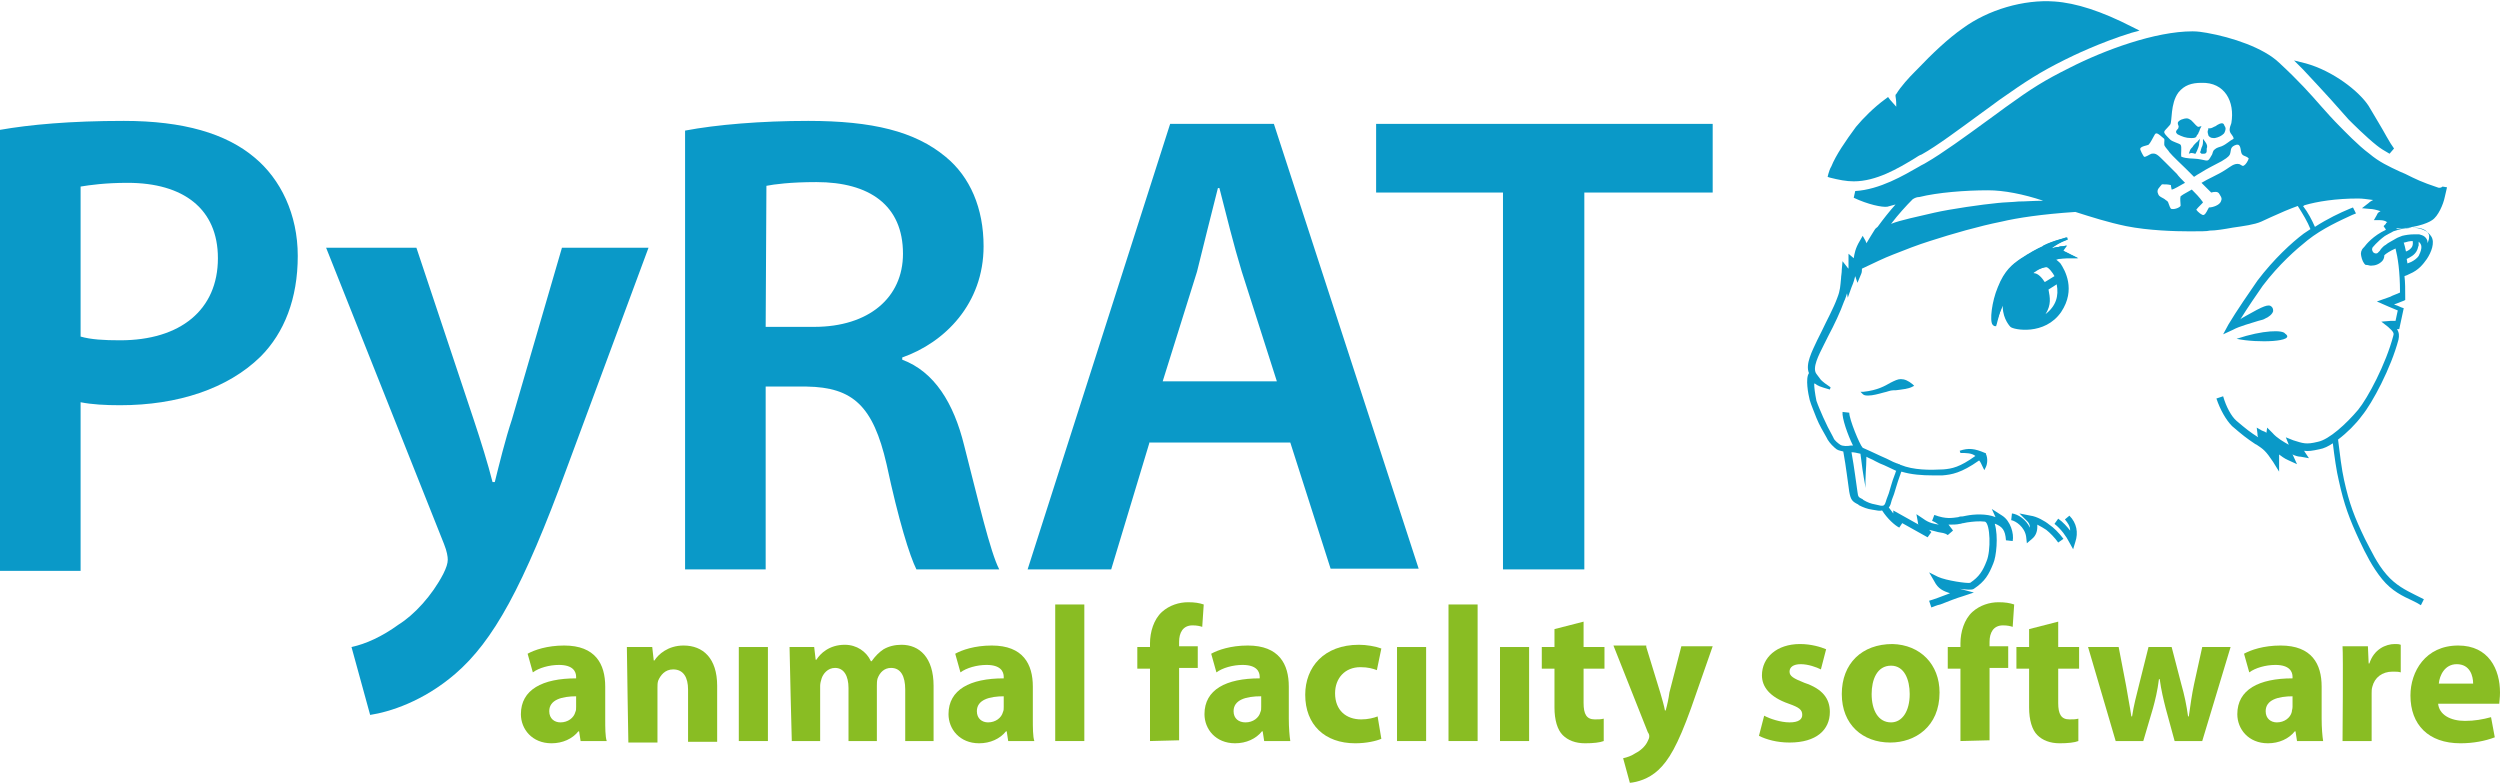
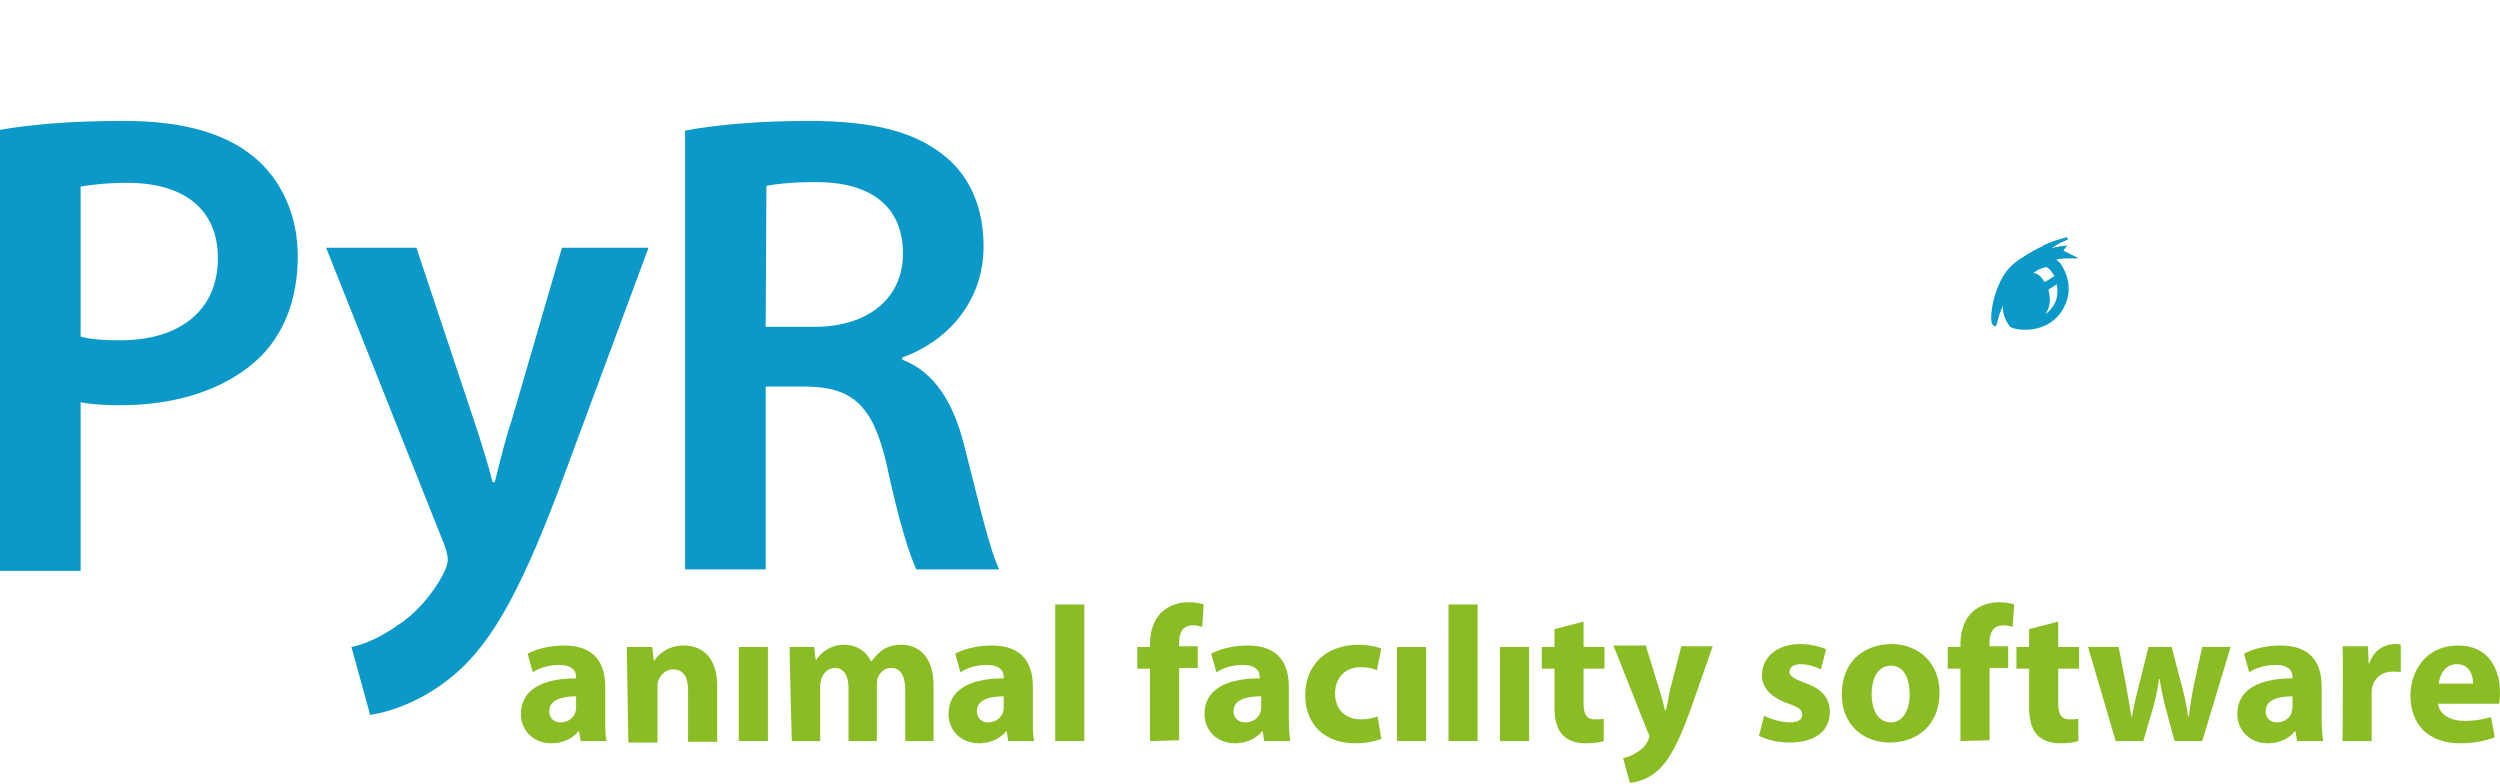
<svg xmlns="http://www.w3.org/2000/svg" version="1.1" width="100%" height="100%" viewBox="0 0 335 105" enable-background="new 0 0 335 105" xml:space="preserve">
-   <path fill="#0A99C8" d="M327.3,25C327.1,25.2 326.8,25.2 326.6,25.1C324.5,24.4 323.7,24 322.3,23.3L321.6,23C320.1,22.3 318.8,21.7 317.5,20.6C316,19.5 314.1,17.5 313.5,16.9C312.6,16 311.8,15.1 311,14.2C309.6,12.6 308.1,10.9 305.4,8.4C303.3,6.4 299.1,5 295.7,4.4C295.1,4.3 294.5,4.2 293.8,4.2C288.8,4.2 282,6.7 277.3,9.1C273.9,10.8 272.3,11.8 268.7,14.4C268,14.9 267.1,15.6 266.1,16.3C263.5,18.2 260.2,20.6 258.1,21.8C257.8,22 257.5,22.1 257.2,22.3C255.1,23.5 251.9,25.4 248.6,25.6L248.4,26.5C250.3,27.4 252.2,27.8 252.9,27.7C253.3,27.6 253.6,27.5 254,27.4C253.2,28.3 252.4,29.3 251.6,30.4C251.5,30.5 251.3,30.6 251.2,30.8C250.9,31.3 250.5,31.9 250.1,32.6C250.1,32.5 250,32.4 250,32.3L249.6,31.6L249.2,32.3C248.6,33.3 248.5,34 248.4,34.6L247.7,34L247.7,36L247.6,35.9L246.9,35L246.8,36.1C246.8,36.6 246.7,37 246.7,37.3C246.6,38.3 246.6,38.9 246.2,39.9C245.7,41.3 244.8,42.9 244.1,44.4L243.5,45.6C242.8,47.1 241.9,48.8 242.4,50C241.9,50.7 242.3,52.8 242.5,53.6C242.7,54.3 243.1,55.2 243.4,56C243.8,57 244.3,57.8 244.8,58.7L244.9,58.9C245.2,59.4 245.7,59.9 246.1,60.2C246.4,60.4 246.7,60.4 247,60.5C247.4,62.7 247.6,64.6 247.8,65.9C248,67 248.2,67.2 249,67.6L249.1,67.7C249.7,68 250.2,68.2 250.9,68.3C251.5,68.4 251.9,68.5 252.2,68.4C252.9,69.5 253.9,70.4 254.5,70.7L254.9,70.1L258.3,72L258.8,71.3C258.7,71.2 258.6,71.1 258.5,71C258.9,71.1 259.4,71.2 259.7,71.3C260.2,71.4 260.6,71.4 261,71.7L261.7,71.1C261.6,70.9 261.3,70.6 261.1,70.3C261.7,70.3 262.2,70.3 262.6,70.2C262.8,70.2 262.9,70.1 263.1,70.1L263.6,70C264.3,69.9 265.2,69.8 266,69.9C266.7,70.2 266.8,73.8 266.2,75.2C265.7,76.5 265.2,77.3 264,78.1C263.6,78.2 260.8,77.8 259.7,77.3L258.5,76.7L259.2,77.9C259.7,78.9 260.4,79.2 261.3,79.5C260.8,79.7 260.2,79.9 259.7,80.1C259.2,80.3 258.8,80.4 258.5,80.5L258.8,81.4C259.1,81.3 259.5,81.1 260,81C261,80.6 262.3,80.1 263,79.9L264.5,79.4L262.6,78.9C263.5,79 264.2,79.1 264.5,78.9C266,77.9 266.5,77 267.1,75.5C267.5,74.6 267.8,71.9 267.3,70.2L267.4,70.2C268.3,70.6 268.7,71 268.8,72.4L269.7,72.5C269.9,71.5 269.4,69.8 268.3,69.1L266.9,68.2L267.4,69.3C266.2,68.8 264.5,68.9 263.5,69.1L263,69.2C262.8,69.2 262.6,69.2 262.4,69.3C261.6,69.4 260.8,69.6 259.2,69L258.9,69.8C259.2,69.9 259.5,70.1 259.8,70.3C259.2,70.2 258.5,70.1 257.7,69.5L256.8,68.9L257,70C257,70.1 257,70.2 257.1,70.3L253.7,68.4L253.7,68.8C253.5,68.5 253.3,68.3 253.1,68C253.3,67.8 253.4,67.4 253.5,67L253.8,66.2C254,65.6 254.2,64.8 254.6,63.7C254.7,63.5 254.7,63.3 254.8,63.2C256.1,63.6 257.6,63.7 258.9,63.7L260.3,63.7C261.5,63.6 262.8,63.4 265.2,61.7C265.4,61.9 265.5,62.2 265.7,62.6L265.9,63L266.1,62.6C266.3,62.2 266.4,61.4 266.1,60.8L266.1,60.7L266,60.7C264.6,60.1 263.8,60 262.6,60.4L262.7,60.7C263.5,60.7 264.2,60.7 264.7,61.1C262.6,62.6 261.6,62.8 260.4,62.9C258.6,63 256.4,63 254.7,62.3C254.6,62.3 254.6,62.2 254.5,62.2C254.4,62.2 254.3,62.1 254.2,62.1L253.7,61.9C253.1,61.6 252.5,61.3 252,61.1C250.9,60.6 250.1,60.2 249.6,60C249.2,59.6 247.8,56.2 247.8,55.3L246.9,55.2C246.8,56 247.6,58.3 248.3,59.7L248,59.7C247.6,59.8 246.9,59.8 246.6,59.6C246.3,59.4 245.8,59 245.7,58.7L245.6,58.5C245.1,57.6 244.7,56.8 244.3,55.9C244,55.2 243.6,54.3 243.4,53.7C243.2,52.7 243.1,51.9 243.1,51.4L243.2,51.4C243.6,51.7 243.8,51.8 245.2,52.2L245.3,51.9C244.7,51.5 244.3,51.2 244,50.9L243.4,50.1C242.8,49.3 243.7,47.6 244.4,46.2L245,45C245.8,43.5 246.6,41.8 247.1,40.4C247.3,40 247.4,39.6 247.5,39.3L247.6,39.9L248.1,38.5C248.4,37.8 248.5,37.4 248.6,37L248.9,37.9L249.4,36.7C249.5,36.5 249.5,36.2 249.5,36C251.2,35.2 252.4,34.6 253.7,34.1C255.2,33.5 257,32.8 258.6,32.3C261.7,31.3 265.2,30.3 268.2,29.7C270.3,29.2 273.6,28.7 278.1,28.4C280.3,29.1 282.5,29.8 284.9,30.3C287.9,30.9 291.5,31 293.4,31C294.8,31 295.8,31 296.1,30.9C296.9,30.9 298.1,30.7 299.2,30.5C300.6,30.3 302.1,30.1 303,29.7L304.3,29.1C305.6,28.5 306.8,28 307.9,27.6C308.6,28.7 309.2,29.7 309.6,30.7C309.3,30.9 309,31.1 308.7,31.3C307.1,32.5 304.7,34.7 302.5,37.6C301.6,38.9 299.6,41.8 298.6,43.5L297.9,44.8L299.2,44.2C300.1,43.7 301.7,43.3 302.6,43C303,42.9 303.4,42.8 303.5,42.7C304,42.5 304.5,42.1 304.6,41.7C304.6,41.5 304.6,41.3 304.4,41.1C304,40.7 303.3,41 301,42.3C300.7,42.5 300.4,42.6 300.2,42.8C301.2,41.2 302.5,39.3 303.2,38.3C305.4,35.4 307.7,33.4 309.2,32.2C311.2,30.6 313.7,29.5 315.2,28.8L315.7,28.6L315.3,27.8L314.8,28C313.6,28.5 311.9,29.3 310.2,30.4C309.8,29.5 309.3,28.5 308.6,27.6C308.7,27.6 308.7,27.6 308.8,27.5C310.5,27 313,26.6 316,26.6C316.6,26.6 317.2,26.7 318,26.8C317.8,26.9 317.6,27 317.4,27.2L316.5,27.9L317.6,28C317.9,28 318.4,28.1 319,28.3C318.8,28.4 318.6,28.5 318.5,28.8L318.1,29.5L318.9,29.5C319.3,29.5 319.7,29.6 319.9,29.8C319.8,29.8 319.7,29.9 319.7,30L319.4,30.3L319.6,30.6C319.6,30.6 319.7,30.7 319.7,30.8C318,31.6 317.1,32.7 316.8,33.1L316.7,33.2C316.4,33.5 316.3,33.9 316.4,34.3C316.5,34.8 316.7,35.3 317,35.5L317.1,35.5C317.3,35.5 317.5,35.6 317.7,35.6C318.3,35.6 318.8,35.4 319.2,35C319.4,34.8 319.5,34.5 319.5,34.2C319.7,34 320.3,33.6 321,33.3C321.3,34.5 321.6,36.3 321.6,39.2C321.2,39.4 320.8,39.5 320.2,39.8L318.5,40.4L320.1,41.1C320.6,41.3 320.8,41.4 321.3,41.6L321,43L320.3,43L319.1,43.1L320,43.8C320.8,44.5 320.8,44.7 320.7,45C319.7,48.8 317.3,53.3 316,54.9C314.4,56.8 312.1,58.9 310.6,59.2C309,59.6 308.6,59.4 307.3,59L306.3,58.6L306.7,59.6C306,59.2 305.1,58.7 304.5,58L303.8,57.3L303.7,58C303.6,57.9 303.4,57.8 303.1,57.7L302.4,57.3L302.5,58.1C302.5,58.3 302.5,58.4 302.6,58.6C301.5,57.9 301,57.5 299.7,56.4C299,55.8 298.3,54.5 297.9,53.1L297,53.4C297.5,54.9 298.3,56.3 299.1,57.1C300.5,58.3 301,58.7 302.2,59.5L302.4,59.6C303.3,60.2 303.6,60.4 304.6,61.9L305.4,63.2L305.4,60.9C305.7,61.1 306,61.4 306.7,61.7L307.8,62.2L307.3,61.1C307.3,61 307.2,61 307.2,60.9C307.6,61.1 308,61.2 308.3,61.2L309.4,61.4L308.8,60.5C308.8,60.4 308.7,60.4 308.7,60.4C309.3,60.5 309.9,60.4 310.8,60.2C311.4,60.1 312,59.8 312.6,59.4C312.8,61.1 313.1,63.2 313.4,64.4C314.1,67.6 314.8,69.5 316.2,72.5C317,74.2 317.9,76 319.2,77.6C320.5,79.2 322,79.9 323.3,80.5C323.7,80.7 324.1,80.9 324.4,81.1L324.8,80.3C324.4,80.1 324,79.9 323.6,79.7C322.4,79.1 321,78.4 319.8,77C318.5,75.5 317.8,73.9 316.9,72.2C315.5,69.3 314.8,67.5 314.1,64.3C313.8,63 313.5,60.6 313.3,58.9C314.5,58 315.7,56.8 316.5,55.7C317.9,54 320.4,49.3 321.4,45.5C321.5,45 321.5,44.6 321.2,44.1L321.5,44.1L322.1,41.3L321.8,41.2C321.4,41 321.1,40.9 320.8,40.8C321.3,40.6 321.6,40.5 322.1,40.3L322.3,40.2L322.3,39.9C322.3,38.8 322.3,37.8 322.2,37C322.5,36.9 322.7,36.8 322.9,36.7C324.1,36.2 324.7,35.4 325.2,34.7C325.8,33.8 326.3,32.5 325.8,31.7C325.3,30.9 324.4,30.5 323,30.5C322.4,30.5 321.8,30.6 321.2,30.7L321.1,30.6C323.3,30.6 325.2,30 325.9,29.5C326.7,29 327.4,27.4 327.6,26.4L327.9,25.1L327.3,25ZM249.3,60.8C249.5,62.4 249.6,63.3 250,65.4C249.9,64.1 250.1,62.6 250.1,61.2C250.4,61.4 250.8,61.5 251.3,61.8L251.9,62.1C252.7,62.4 253.4,62.8 254.1,63.1C254,63.2 254,63.4 253.9,63.6C253.5,64.6 253.3,65.5 253.1,66.1L252.8,66.9C252.5,67.9 252.5,67.9 251.3,67.6C250.7,67.5 250.2,67.3 249.7,67L249.6,66.9C249,66.6 249,66.6 248.9,65.9C248.7,64.6 248.5,62.8 248.1,60.6C248.5,60.6 248.8,60.7 249.3,60.8ZM270.5,27C269.5,27.1 268.6,27.1 267.7,27.2C265.6,27.4 261.4,28 259.2,28.5C257.1,29 254.6,29.5 253.4,30C254.4,28.7 255.4,27.6 256.3,26.7C256.6,26.5 256.9,26.4 257.2,26.4C259.6,25.8 263.3,25.5 266.4,25.5C268.5,25.5 271.1,26 273.8,26.9C272.5,26.9 271.4,27 270.5,27ZM290.8,16.7C291.1,16.3 290.8,13.9 291.9,12.4C292.7,11.4 293.7,11.1 295,11.1C298.1,11 299.5,13.6 299,16.5C298.9,16.8 298.7,17.2 298.8,17.6C298.9,18 299.3,18.2 299.3,18.6C298.7,18.9 298.4,19.3 297.7,19.6C297.4,19.7 297,19.8 296.8,20C296.4,20.3 296.6,20.5 296.3,20.9C295.8,21.8 295.9,21.5 294.5,21.3C293.7,21.2 293.1,21.3 292.3,21C292.2,20.6 292.4,19.7 292.2,19.4C292,19.2 291.1,19 290.8,18.7C289.6,17.5 289.9,17.8 290.8,16.7ZM300.9,22C300.5,22.4 300.5,22.2 300.1,22C299.4,21.8 298.8,22.4 298.3,22.7C297.7,23.1 297.1,23.4 296.5,23.7C295.9,24 295.5,24.2 295,24.5L296.3,25.8C296.7,25.7 297.2,25.6 297.4,26C297.8,26.6 297.7,26.7 297.6,27C297.4,27.5 296.5,27.8 296,27.8C295.8,28.1 295.6,28.7 295.3,28.8C295.1,28.9 294.5,28.4 294.3,28.1C294.5,27.8 295.2,27.2 295.2,27.1C294.7,26.4 294.2,25.9 293.7,25.4C293.5,25.5 293.2,25.7 293,25.8C292.8,25.9 292.3,26.2 292.2,26.3C292.1,26.6 292.2,27.2 292.2,27.5C292.3,27.7 291.5,28.1 291,28C290.8,28 290.7,27.5 290.6,27.3C290.5,27 290.5,27 290.2,26.8C289.9,26.5 289.3,26.4 289.2,26C288.9,25.4 289.4,25.1 289.7,24.7C290.2,24.7 290.5,24.7 290.9,24.8C290.9,25 291,25.3 291,25.4C291.3,25.4 292.2,24.8 292.6,24.6C292.7,24.6 292.7,24.5 292.8,24.5C292.4,24.1 291.9,23.6 291.7,23.3C291.2,22.8 290.6,22.2 290.1,21.7C289.1,20.7 288.9,20.5 288.3,20.6C288,20.7 287.5,21.1 287.3,21C287.2,20.9 286.7,20 286.8,19.9C286.9,19.6 287.7,19.5 287.9,19.4C288.2,19.1 288.4,18.6 288.7,18.1C288.9,17.7 289.1,17.8 290,18.6C290.1,18.8 289.9,19.4 290.1,19.6C290.2,19.8 290.6,20.2 290.7,20.4C291,20.8 292.7,22.4 292.9,22.6C293.1,22.8 293.5,23.2 294,23.7C294.3,23.5 294.6,23.3 294.8,23.2C295.9,22.5 296.6,22.2 297.7,21.6C298,21.4 298.6,21.1 298.8,20.7C299,20.2 298.8,19.8 299.4,19.5C300.2,19.1 300.2,19.8 300.3,20.3C300.4,21 300.9,20.8 301.3,21.2C301.4,21.2 301.1,21.8 300.9,22ZM322.4,33.7C322.3,33.2 322.2,32.8 322.1,32.5L322.2,32.5C322.5,32.4 322.9,32.3 323.3,32.3C323.3,32.4 323.4,32.7 323.2,33.1C323,33.4 322.7,33.6 322.4,33.7ZM324.1,34.3C323.9,34.6 323.5,34.9 323.1,35.1C322.9,35.2 322.8,35.2 322.6,35.3L322.5,34.7C322.9,34.5 323.6,34.2 323.9,33.5C324,33.3 324,33.1 324.1,32.9L324.1,32.4C324.2,32.4 324.2,32.5 324.2,32.5C324.7,32.9 324.4,33.7 324.1,34.3ZM322.3,30.6L322.4,30.6C322.7,30.6 323.1,30.5 323.4,30.5C324.1,30.5 325,30.6 325.4,31.3C325.4,31.4 325.5,31.4 325.5,31.5L325.5,31.8C325.5,32 325.4,32.3 325.3,32.6L325.3,32.7L325.3,32.5C325.3,32.2 325.1,31.7 324.5,31.5C324.4,31.5 324.3,31.4 324.1,31.4L323.5,31.4C322.9,31.4 322.3,31.5 321.9,31.6C321.7,31.7 321.3,31.8 321,32C320.8,32.1 320.5,32.3 320.3,32.4C320.1,32.5 319.8,32.7 319.7,32.8C319.5,32.9 319.4,33 319.3,33.1C319.2,33.2 319,33.4 318.9,33.6C318.8,33.7 318.7,33.8 318.6,33.9C318.5,34 318.2,34 318,33.8C317.9,33.6 317.8,33.5 317.9,33.2C317.9,33.2 318.5,32.4 319.6,31.6C319.7,31.6 319.7,31.5 319.8,31.5C320.1,31.3 320.4,31.2 320.7,31C321,30.9 321.6,30.7 322.3,30.6Z" />
-   <path fill="#0A99C8" d="M276.7,69.6C277.1,70.1 277.4,70.5 277.4,71.1C277,70.6 276.5,70 275.8,69.5L275.3,70.2C276.2,70.9 276.9,71.9 277.3,72.7L277.8,73.6L278.1,72.6C278.5,71.4 278.3,70.1 277.3,69.1L276.7,69.6ZM274.6,70.3C274,69.8 272.9,69.2 272.1,69.1L270.6,68.8L271.7,69.9C271.9,70.1 272,70.4 272,70.6L272,70.7C271.5,69.6 270.4,68.9 269.6,68.8L269.5,69.7C270.1,69.8 271.3,70.6 271.5,71.9L271.6,72.8L272.3,72.2C272.8,71.8 273,71.2 273,70.6L273,70.3C273.4,70.5 273.9,70.8 274.2,71C274.7,71.4 275.3,72 275.8,72.7L276.5,72.2C275.9,71.4 275.2,70.7 274.6,70.3ZM253.3,51.3C252.6,51.7 251.6,52.3 249.7,52.5L249.3,52.5L249.6,52.8C249.8,53 250,53 250.4,53C250.9,53 251.7,52.8 252.4,52.6C252.9,52.5 253.3,52.3 253.7,52.3L254,52.3C254.8,52.2 255.8,52.1 256.3,51.8L256.5,51.7L256.3,51.5C255.7,51 255.2,50.8 254.7,50.8C254.3,50.8 253.9,51 253.3,51.3ZM306.2,44.7C306.05,44.45 305.325,44.325 304.188,44.413C303.05,44.5 301.5,44.8 299.7,45.4C302.5,46 307.8,45.8 306.2,44.7ZM248.4,24.3C251.4,24.3 254.3,22.6 256.6,21.2C256.9,21 257.2,20.8 257.5,20.7C259.5,19.6 262.7,17.2 265.3,15.3C266.3,14.6 267.2,13.9 267.9,13.4C271.6,10.8 273.3,9.7 276.7,8C277.7,7.5 281.4,5.7 285.6,4.4L286.7,4.1L285.7,3.6C281.6,1.5 278.2,0.4 275.3,0.2C271.2,-0.1 266.4,1.3 263,3.8C261,5.2 258.9,7.2 256.9,9.3L256.6,9.6C255.8,10.4 254.7,11.6 254.1,12.6L254,12.7L254,12.9C254.1,13.5 254.1,13.9 254.1,14.3C253.8,14 253.6,13.7 253.3,13.4L253,13L252.6,13.3C251.1,14.4 249.7,15.8 248.7,17C247.3,18.9 246,20.8 245.4,22.3C245.2,22.6 245.1,23 245,23.3L244.9,23.7L245.2,23.8C246.4,24.1 247.4,24.3 248.4,24.3ZM312.3,13.3C313.1,14.2 313.8,15 314.7,16C315.2,16.5 317.1,18.4 318.5,19.5C319,19.9 319.5,20.2 320.2,20.6L320.8,19.9C320.5,19.5 320.2,19 319.8,18.3C319.2,17.2 318.4,15.9 317.4,14.2C316.1,12.2 312.6,9.5 309,8.5L307.4,8.1L308.6,9.3C310.1,10.9 311.3,12.2 312.3,13.3ZM295,20.6L295.2,20.6C295.4,20.6 295.5,20.6 295.6,20.5C295.7,20.4 295.7,20.3 295.7,20.1L295.7,19.9C295.8,19.7 295.8,19.4 295.5,19L295.2,18.6L295.2,19C295.2,19.4 295.1,19.6 295,19.8C295,19.9 294.9,20 294.9,20.2L294.8,20.4L295,20.6ZM294.5,18.9C294.5,19 294.4,19 294.3,19.1C294.1,19.3 293.9,19.5 293.8,19.7L293.7,19.8C293.6,19.9 293.5,20 293.4,20.3L293.3,20.6L293.6,20.5C293.6,20.5 293.9,20.5 294.1,20.6L294.2,20.6L294.4,20.2C294.5,19.9 294.7,19.6 294.7,19.1L294.8,18.6L294.5,18.9ZM295.9,18L295.9,18.1C296,18.3 296.2,18.5 296.6,18.5L296.8,18.5C297.3,18.4 297.7,18.2 298,17.9C298.1,17.8 298.3,17.3 298.2,17.1C298.2,17 298.1,16.9 298.1,16.9C298,16.6 297.9,16.4 297.4,16.6C297.2,16.7 297,16.8 296.9,16.9C296.6,17 296.4,17.2 296.1,17.2L295.9,17.2L295.9,17.4C295.8,17.5 295.8,17.8 295.9,18ZM292.997,15.861L292.982,15.861C292.898,15.861 292.806,15.873 292.7,15.9C292.4,16 292.2,16 291.9,16.3C291.8,16.4 291.8,16.6 291.9,16.8C291.9,16.9 292,17 291.9,17.1C291.9,17.2 291.9,17.2 291.8,17.3C291.6,17.5 291.5,17.7 291.7,17.9L291.8,18C292.4,18.3 292.9,18.5 293.6,18.5L293.7,18.5C294.2,18.5 294.3,18.4 294.4,18.1L294.5,18C294.6,17.9 294.6,17.7 294.7,17.6C294.7,17.556 294.719,17.512 294.741,17.469L294.759,17.431C294.781,17.387 294.8,17.344 294.8,17.3L295,16.9L294.6,17C294.4,17 294.1,16.6 293.9,16.4C293.8,16.3 293.7,16.2 293.6,16.1C293.384,15.956 293.22,15.864 292.997,15.861Z" />
  <g id="closeeye">
    <path fill="#0A99C8" d="M276,35.3C275.8,35.1 275.6,34.9 275.4,34.8C276,34.6 276.6,34.6 277.4,34.6L278.4,34.6L276.4,33.6C276.5,33.5 276.5,33.4 276.6,33.3L276.9,32.9L276.4,33C276.2,33 276,33 275.8,33.1C275.5,33.1 275.2,33.2 274.8,33.3C275.3,32.9 275.9,32.5 277,32.1L276.9,31.8C276.6,31.9 276.2,32 275.9,32.1C275.2,32.3 274.4,32.6 273.8,32.9L273.7,33C273,33.3 271.9,33.9 270.7,34.7C269.7,35.4 268.6,36.2 267.7,38.5C266.9,40.4 266.6,43 267,43.5C267.1,43.6 267.2,43.7 267.3,43.7L267.4,43.7L267.4,43.6C267.5,43.4 267.5,43.2 267.6,42.9C270.8,33.8 276.7,36.2 276,35.3Z" />
  </g>
  <g id="openeye">
    <path fill="#0A99C8" d="M269.4,43.8C269.8,44.2 274,45 276.2,41.8C278.2,38.8 276.7,36.2 276.1,35.3C275.9,35.1 275.7,34.9 275.5,34.8C276.1,34.6 276.7,34.6 277.5,34.6L278.5,34.6L276.5,33.6C276.6,33.5 276.6,33.4 276.7,33.3L277,32.9L276.5,33C276.3,33 276.1,33 275.9,33.1C275.6,33.1 275.3,33.2 274.9,33.3C275.4,32.9 276,32.5 277.1,32.1L277,31.8C276.7,31.9 276.3,32 276,32.1C275.3,32.3 274.5,32.6 273.9,32.9L273.8,33C273.1,33.3 272,33.9 270.8,34.7C269.8,35.4 268.7,36.2 267.8,38.5C267,40.4 266.7,43 267.1,43.5C267.2,43.6 267.3,43.7 267.4,43.7L267.5,43.7L267.5,43.6C267.6,43.4 267.6,43.2 267.7,42.9C267.9,42.2 268.1,41.4 268.4,40.6C268.2,42.3 269.1,43.5 269.4,43.8ZM275.6,38.1C275.9,39.7 275.5,41 274.1,42.1C274.9,40.8 274.7,39.9 274.5,38.8L275.6,38.1ZM274.2,35.8C274.5,35.8 275.1,36.6 275.3,37L274,37.8C273.6,37.2 273.1,36.6 272.5,36.6C272.4,36.6 273.5,35.8 274.2,35.8Z">
      <animate id="eye_open" attributeName="opacity" from="1" to="1" begin="3s;eye_open.end+12000ms" dur="0.3s" fill="freeze" values="1;0;0;1" keyTimes="0;0.35;0.65;1" />
    </path>
  </g>
  <g id="sentence" fill="#89BD23">
    <path d="M77.3,93.3C75.2,93.3 73.6,93.8 73.6,95.3C73.6,96.3 74.3,96.8 75.1,96.8C76.1,96.8 76.9,96.2 77.1,95.4C77.2,95.2 77.2,95 77.2,94.7L77.2,93.3L77.3,93.3ZM81.1,96.3C81.1,97.5 81.1,98.7 81.3,99.3L77.8,99.3L77.6,98L77.5,98C76.7,99 75.4,99.6 73.9,99.6C71.3,99.6 69.8,97.7 69.8,95.7C69.8,92.4 72.7,90.9 77.2,90.9L77.2,90.7C77.2,90 76.8,89.1 74.9,89.1C73.6,89.1 72.2,89.5 71.4,90.1L70.7,87.6C71.6,87.1 73.3,86.5 75.6,86.5C79.8,86.5 81.1,89 81.1,92L81.1,96.3Z">
      <animate id="letter1" attributeName="fill" from="#99d327" to="#89bd23" begin="5s;letter1.end+20000ms" dur="0.2s" />
    </path>
    <path d="M84.2,99.5C84.2,99.5 84,87.8 84,86.7L87.4,86.7L87.6,88.5L87.7,88.5C88.2,87.7 89.5,86.5 91.6,86.5C94.2,86.5 96.1,88.2 96.1,91.9L96.1,99.4L92.2,99.4L92.2,92.4C92.2,90.8 91.6,89.7 90.2,89.7C89.1,89.7 88.5,90.5 88.2,91.2C88.1,91.5 88.1,91.8 88.1,92.2L88.1,99.5L84.2,99.5Z">
      <animate id="letter2" attributeName="fill" from="#99d327" to="#89bd23" begin="5.05s;letter2.end+20000ms" dur="0.2s" />
    </path>
    <rect x="99" y="86.7" width="3.9" height="12.6">
      <animate id="letter3" attributeName="fill" from="#99d327" to="#89bd23" begin="5.1s;letter3.end+20000ms" dur="0.2s" />
    </rect>
    <path d="M106.1,99.3C106.1,99.3 105.8,87.8 105.8,86.7L109.1,86.7L109.3,88.4L109.4,88.4C109.9,87.6 111.1,86.4 113.2,86.4C114.8,86.4 116.1,87.3 116.7,88.6L116.8,88.6C117.3,87.9 117.8,87.4 118.4,87C119.1,86.6 119.9,86.4 120.8,86.4C123.2,86.4 125.1,88.1 125.1,91.9L125.1,99.3L121.3,99.3L121.3,92.4C121.3,90.6 120.7,89.5 119.4,89.5C118.5,89.5 117.9,90.1 117.6,90.9C117.5,91.2 117.5,91.6 117.5,91.9L117.5,99.3L113.7,99.3L113.7,92.2C113.7,90.6 113.1,89.5 111.9,89.5C110.9,89.5 110.3,90.3 110.1,90.9C110,91.2 109.9,91.6 109.9,91.9L109.9,99.3L106.1,99.3Z">
      <animate id="letter4" attributeName="fill" from="#99d327" to="#89bd23" begin="5.15s;letter4.end+20000ms" dur="0.2s" />
    </path>
    <path d="M134.6,93.3C132.5,93.3 130.9,93.8 130.9,95.3C130.9,96.3 131.6,96.8 132.4,96.8C133.4,96.8 134.2,96.2 134.4,95.4C134.5,95.2 134.5,95 134.5,94.7L134.5,93.3L134.6,93.3ZM138.4,96.3C138.4,97.5 138.4,98.7 138.6,99.3L135.1,99.3L134.9,98L134.8,98C134,99 132.7,99.6 131.2,99.6C128.6,99.6 127.1,97.7 127.1,95.7C127.1,92.4 130,90.9 134.5,90.9L134.5,90.7C134.5,90 134.1,89.1 132.2,89.1C130.9,89.1 129.5,89.5 128.7,90.1L128,87.6C128.9,87.1 130.6,86.5 132.9,86.5C137.1,86.5 138.4,89 138.4,92L138.4,96.3Z">
      <animate id="letter5" attributeName="fill" from="#99d327" to="#89bd23" begin="5.2s;letter5.end+20000ms" dur="0.2s" />
    </path>
    <rect x="141.4" y="81" width="3.9" height="18.3">
      <animate id="letter6" attributeName="fill" from="#99d327" to="#89bd23" begin="5.25s;letter6.end+20000ms" dur="0.2s" />
    </rect>
    <path d="M154.1,99.3L154.1,89.6L152.4,89.6L152.4,86.7L154.1,86.7L154.1,86.2C154.1,84.7 154.6,83 155.7,82C156.7,81.1 158,80.7 159.2,80.7C160.1,80.7 160.7,80.8 161.3,81L161.1,84C160.8,83.9 160.4,83.8 159.8,83.8C158.5,83.8 158,84.8 158,86L158,86.6L160.5,86.6L160.5,89.5L158,89.5L158,99.2L154.1,99.3Z">
      <animate id="letter7" attributeName="fill" from="#99d327" to="#89bd23" begin="5.3s;letter7.end+20000ms" dur="0.2s" />
    </path>
    <path d="M169,93.3C166.9,93.3 165.3,93.8 165.3,95.3C165.3,96.3 166,96.8 166.9,96.8C167.9,96.8 168.7,96.2 168.9,95.4C169,95.2 169,95 169,94.7L169,93.3ZM172.7,96.3C172.7,97.5 172.8,98.7 172.9,99.3L169.4,99.3L169.2,98L169.1,98C168.3,99 167,99.6 165.5,99.6C162.9,99.6 161.4,97.7 161.4,95.7C161.4,92.4 164.3,90.9 168.8,90.9L168.8,90.7C168.8,90 168.4,89.1 166.5,89.1C165.2,89.1 163.8,89.5 163,90.1L162.3,87.6C163.2,87.1 164.9,86.5 167.2,86.5C171.4,86.5 172.7,89 172.7,92L172.7,96.4L172.7,96.3Z">
      <animate id="letter8" attributeName="fill" from="#99d327" to="#89bd23" begin="5.35s;letter8.end+20000ms" dur="0.2s" />
    </path>
    <path d="M185.1,99C184.4,99.3 183.1,99.6 181.6,99.6C177.5,99.6 174.9,97.1 174.9,93.1C174.9,89.4 177.4,86.4 182.1,86.4C183.1,86.4 184.3,86.6 185.1,86.9L184.5,89.8C184,89.6 183.3,89.4 182.3,89.4C180.2,89.4 178.9,90.9 178.9,92.9C178.9,95.2 180.4,96.4 182.4,96.4C183.3,96.4 184.1,96.2 184.6,96L185.1,99Z">
      <animate id="letter9" attributeName="fill" from="#99d327" to="#89bd23" begin="5.4s;letter9.end+20000ms" dur="0.2s" />
    </path>
    <rect x="187.2" y="86.7" width="3.9" height="12.6">
      <animate id="letter10" attributeName="fill" from="#99d327" to="#89bd23" begin="5.45s;letter10.end+20000ms" dur="0.2s" />
    </rect>
    <rect x="194.1" y="81" width="3.9" height="18.3">
      <animate id="letter11" attributeName="fill" from="#99d327" to="#89bd23" begin="5.5s;letter11.end+20000ms" dur="0.2s" />
    </rect>
    <rect x="201" y="86.7" width="3.9" height="12.6">
      <animate id="letter12" attributeName="fill" from="#99d327" to="#89bd23" begin="5.55s;letter12.end+20000ms" dur="0.2s" />
    </rect>
    <path d="M212.2,83.3L212.2,86.7L215,86.7L215,89.6L212.2,89.6L212.2,94.2C212.2,95.7 212.6,96.4 213.7,96.4C214.2,96.4 214.5,96.4 214.9,96.3L214.9,99.3C214.4,99.5 213.5,99.6 212.4,99.6C211.1,99.6 210.1,99.2 209.4,98.5C208.7,97.8 208.3,96.5 208.3,94.8L208.3,89.6L206.6,89.6L206.6,86.7L208.3,86.7L208.3,84.3L212.2,83.3Z">
      <animate id="letter13" attributeName="fill" from="#99d327" to="#89bd23" begin="5.6s;letter13.end+20000ms" dur="0.2s" />
    </path>
    <path d="M220.6,86.7L222.5,92.9C222.7,93.6 223,94.6 223.1,95.2L223.2,95.2C223.4,94.5 223.6,93.6 223.7,92.8L225.3,86.6L229.5,86.6L226.6,94.9C224.8,99.9 223.6,101.9 222.2,103.2C220.9,104.4 219.4,104.8 218.4,104.9L217.5,101.6C218,101.5 218.6,101.3 219.2,100.9C219.8,100.6 220.5,100 220.8,99.3C220.9,99.1 221,98.9 221,98.7C221,98.5 221,98.4 220.8,98.1L216.2,86.5L220.6,86.5L220.6,86.7Z">
      <animate id="letter14" attributeName="fill" from="#99d327" to="#89bd23" begin="5.65s;letter14.end+20000ms" dur="0.2s" />
    </path>
    <path d="M236.4,95.9C237.1,96.3 238.6,96.8 239.8,96.8C241,96.8 241.5,96.4 241.5,95.8C241.5,95.1 241.1,94.8 239.7,94.3C237.1,93.4 236.1,92 236.1,90.5C236.1,88.1 238.1,86.3 241.2,86.3C242.7,86.3 244,86.7 244.7,87L244,89.7C243.4,89.4 242.3,89 241.3,89C240.3,89 239.8,89.4 239.8,90C239.8,90.6 240.3,90.9 241.8,91.5C244.2,92.3 245.2,93.6 245.2,95.4C245.2,97.8 243.4,99.5 239.8,99.5C238.1,99.5 236.7,99.1 235.7,98.6L236.4,95.9Z">
      <animate id="letter15" attributeName="fill" from="#99d327" to="#89bd23" begin="5.7s;letter15.end+20000ms" dur="0.2s" />
    </path>
    <path d="M250.8,93C250.8,95.2 251.7,96.8 253.4,96.8C254.9,96.8 255.9,95.3 255.9,93C255.9,91.1 255.2,89.2 253.4,89.2C251.5,89.2 250.8,91.1 250.8,93M259.9,92.8C259.9,97.4 256.6,99.5 253.3,99.5C249.6,99.5 246.8,97.1 246.8,93C246.8,88.9 249.5,86.3 253.6,86.3C257.3,86.4 259.9,89 259.9,92.8">
      <animate id="letter16" attributeName="fill" from="#99d327" to="#89bd23" begin="5.75s;letter16.end+20000ms" dur="0.2s" />
    </path>
    <path d="M262.7,99.3L262.7,89.6L261,89.6L261,86.7L262.7,86.7L262.7,86.2C262.7,84.7 263.2,83 264.3,82C265.3,81.1 266.6,80.7 267.8,80.7C268.7,80.7 269.3,80.8 269.9,81L269.7,84C269.4,83.9 269,83.8 268.4,83.8C267.1,83.8 266.6,84.8 266.6,86L266.6,86.6L269.1,86.6L269.1,89.5L266.6,89.5L266.6,99.2L262.7,99.3Z">
      <animate id="letter17" attributeName="fill" from="#99d327" to="#89bd23" begin="5.8s;letter17.end+20000ms" dur="0.2s" />
    </path>
    <path d="M275.8,83.3L275.8,86.7L278.6,86.7L278.6,89.6L275.8,89.6L275.8,94.2C275.8,95.7 276.2,96.4 277.3,96.4C277.8,96.4 278.1,96.4 278.5,96.3L278.5,99.3C278,99.5 277.1,99.6 276,99.6C274.7,99.6 273.7,99.2 273,98.5C272.3,97.8 271.9,96.5 271.9,94.8L271.9,89.6L270.2,89.6L270.2,86.7L271.9,86.7L271.9,84.3L275.8,83.3Z">
      <animate id="letter18" attributeName="fill" from="#99d327" to="#89bd23" begin="5.85s;letter18.end+20000ms" dur="0.2s" />
    </path>
    <path d="M283.9,86.7L284.9,91.9C285.1,93.2 285.4,94.6 285.6,96L285.7,96C285.9,94.6 286.3,93.1 286.6,91.9L287.9,86.7L291,86.7L292.3,91.7C292.7,93.1 293,94.5 293.2,96L293.3,96C293.5,94.6 293.7,93.1 294,91.7L295.1,86.7L298.9,86.7L295.1,99.3L291.4,99.3L290.2,94.9C289.9,93.7 289.6,92.5 289.4,91L289.3,91C289.1,92.6 288.8,93.8 288.5,94.9L287.2,99.3L283.5,99.3L279.8,86.7L283.9,86.7Z">
      <animate id="letter19" attributeName="fill" from="#99d327" to="#89bd23" begin="5.9s;letter19.end+20000ms" dur="0.2s" />
    </path>
    <path d="M307.3,93.3C305.2,93.3 303.6,93.8 303.6,95.3C303.6,96.3 304.3,96.8 305.1,96.8C306.1,96.8 306.9,96.2 307.1,95.4C307.1,95.2 307.2,95 307.2,94.7L307.2,93.3L307.3,93.3ZM311.1,96.3C311.1,97.5 311.2,98.7 311.3,99.3L307.8,99.3L307.6,98L307.5,98C306.7,99 305.4,99.6 303.9,99.6C301.3,99.6 299.8,97.7 299.8,95.7C299.8,92.4 302.7,90.9 307.2,90.9L307.2,90.7C307.2,90 306.8,89.1 304.9,89.1C303.6,89.1 302.2,89.5 301.4,90.1L300.7,87.6C301.6,87.1 303.3,86.5 305.6,86.5C309.8,86.5 311.1,89 311.1,92L311.1,96.3Z">
      <animate id="letter20" attributeName="fill" from="#99d327" to="#89bd23" begin="5.95s;letter20.end+20000ms" dur="0.2s" />
    </path>
    <path d="M313.9,99.3C313.9,99.3 314,87.7 313.9,86.6L317.3,86.6L317.4,88.9L317.5,88.9C318.1,87 319.7,86.3 320.9,86.3C321.3,86.3 321.4,86.3 321.7,86.4L321.7,90.1C321.4,90 321.1,90 320.6,90C319.2,90 318.2,90.8 317.9,92C317.8,92.3 317.8,92.6 317.8,92.9L317.8,99.3L313.9,99.3Z">
      <animate id="letter21" attributeName="fill" from="#99d327" to="#89bd23" begin="6s;letter21.end+20000ms" dur="0.2s" />
    </path>
    <path d="M331.4,91.6C331.4,90.6 331,89 329.2,89C327.6,89 326.9,90.5 326.8,91.6L331.4,91.6ZM326.7,94.2C326.8,95.8 328.4,96.6 330.3,96.6C331.6,96.6 332.7,96.4 333.8,96.1L334.3,98.8C333,99.3 331.4,99.6 329.7,99.6C325.4,99.6 323,97.1 323,93.2C323,90 325,86.5 329.4,86.5C333.5,86.5 335,89.7 335,92.8C335,93.5 334.9,94.1 334.9,94.3L326.7,94.3L326.7,94.2Z">
      <animate id="letter22" attributeName="fill" from="#99d327" to="#89bd23" begin="6.05s;letter22.end+20000ms" dur="0.2s" />
    </path>
  </g>
  <g id="pyrat" fill="#0A99C8">
-     <path d="M201.4,25.8L184.4,25.8L184.4,16.6L229.5,16.6L229.5,25.8L212.3,25.8L212.3,76.3L201.4,76.3L201.4,25.8Z" />
    <path d="M10.8,45.1C12.2,45.5 13.9,45.6 16.1,45.6C24.2,45.6 29.2,41.5 29.2,34.6C29.2,28 24.6,24.5 17.1,24.5C14.1,24.5 12,24.8 10.8,25L10.8,45.1ZM0,17.4C4,16.7 9.4,16.2 16.6,16.2C24.6,16.2 30.3,17.9 34.1,21.1C37.6,24 39.9,28.7 39.9,34.3C39.9,40 38.1,44.6 34.9,47.8C30.5,52.1 23.8,54.3 16.1,54.3C14.1,54.3 12.3,54.2 10.8,53.9L10.8,76.5L0,76.5L0,17.4Z" />
    <path d="M55.8,33.2L63.5,56.3C64.4,59 65.4,62.2 66,64.6L66.3,64.6C66.9,62.2 67.7,58.9 68.6,56.2L75.3,33.2L86.9,33.2L76,62.6C70.1,78.7 66.1,85.9 61,90.3C56.7,94 52.2,95.4 49.6,95.8L47.1,86.7C49,86.3 51.2,85.3 53.4,83.7C55.5,82.4 57.9,79.8 59.4,76.9C59.8,76.1 60,75.5 60,75C60,74.6 59.9,73.9 59.5,72.9L43.7,33.2L55.8,33.2Z" />
    <path d="M102.6,43.8L109.1,43.8C116.4,43.8 121,39.9 121,34C121,27.5 116.5,24.4 109.4,24.4C105.9,24.4 103.7,24.7 102.7,24.9L102.6,43.8ZM91.8,17.5C96,16.7 102,16.2 108.3,16.2C116.9,16.2 122.6,17.6 126.7,21C130,23.7 131.8,27.9 131.8,33C131.8,40.7 126.6,45.9 120.9,47.9L120.9,48.2C125.2,49.8 127.8,54 129.2,59.7C131.1,67.1 132.7,74 133.9,76.3L122.8,76.3C121.9,74.5 120.4,69.7 118.8,62.2C117,54.4 114.3,51.9 108.1,51.8L102.6,51.8L102.6,76.3L91.8,76.3L91.8,17.5Z" />
-     <path d="M171.1,51.1L166.4,36.4C165.3,32.8 164.3,28.7 163.4,25.2L163.2,25.2C162.3,28.7 161.3,32.8 160.4,36.4L155.8,51.1L171.1,51.1ZM154,59.4L148.9,76.3L137.7,76.3L156.8,16.6L170.7,16.6L190.1,76.2L178.3,76.2L172.9,59.3L154,59.3L154,59.4Z" />
  </g>
</svg>